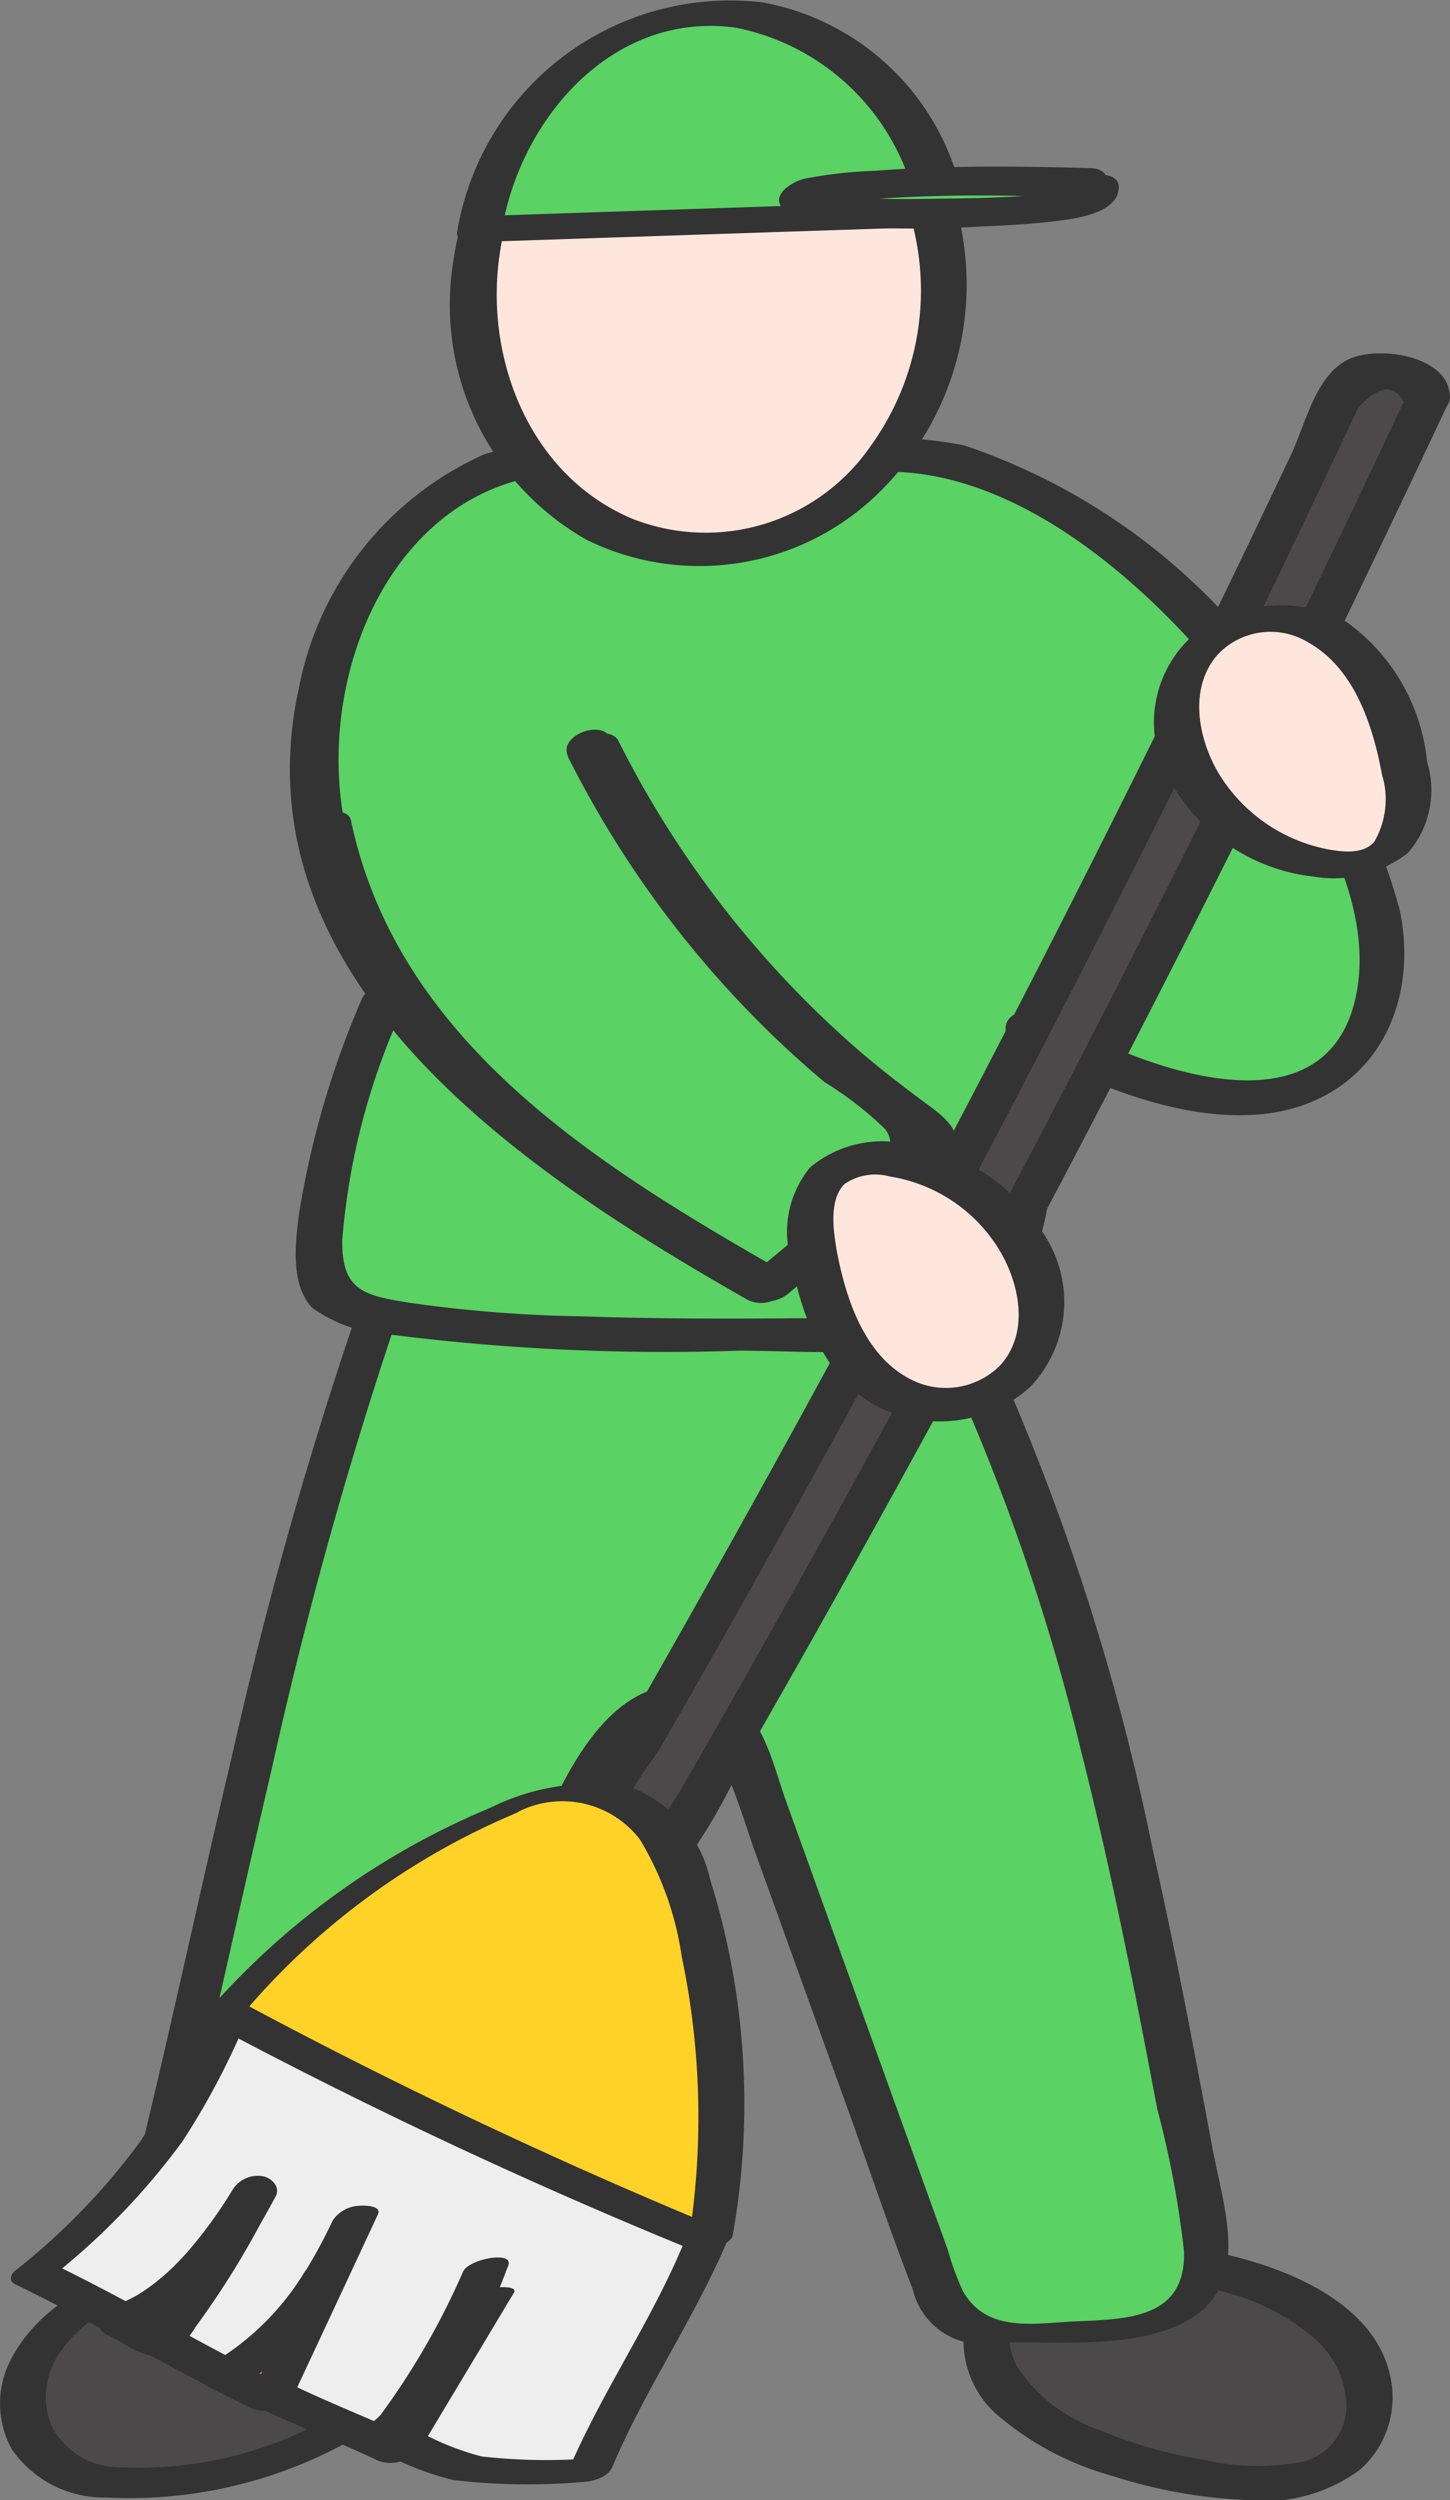
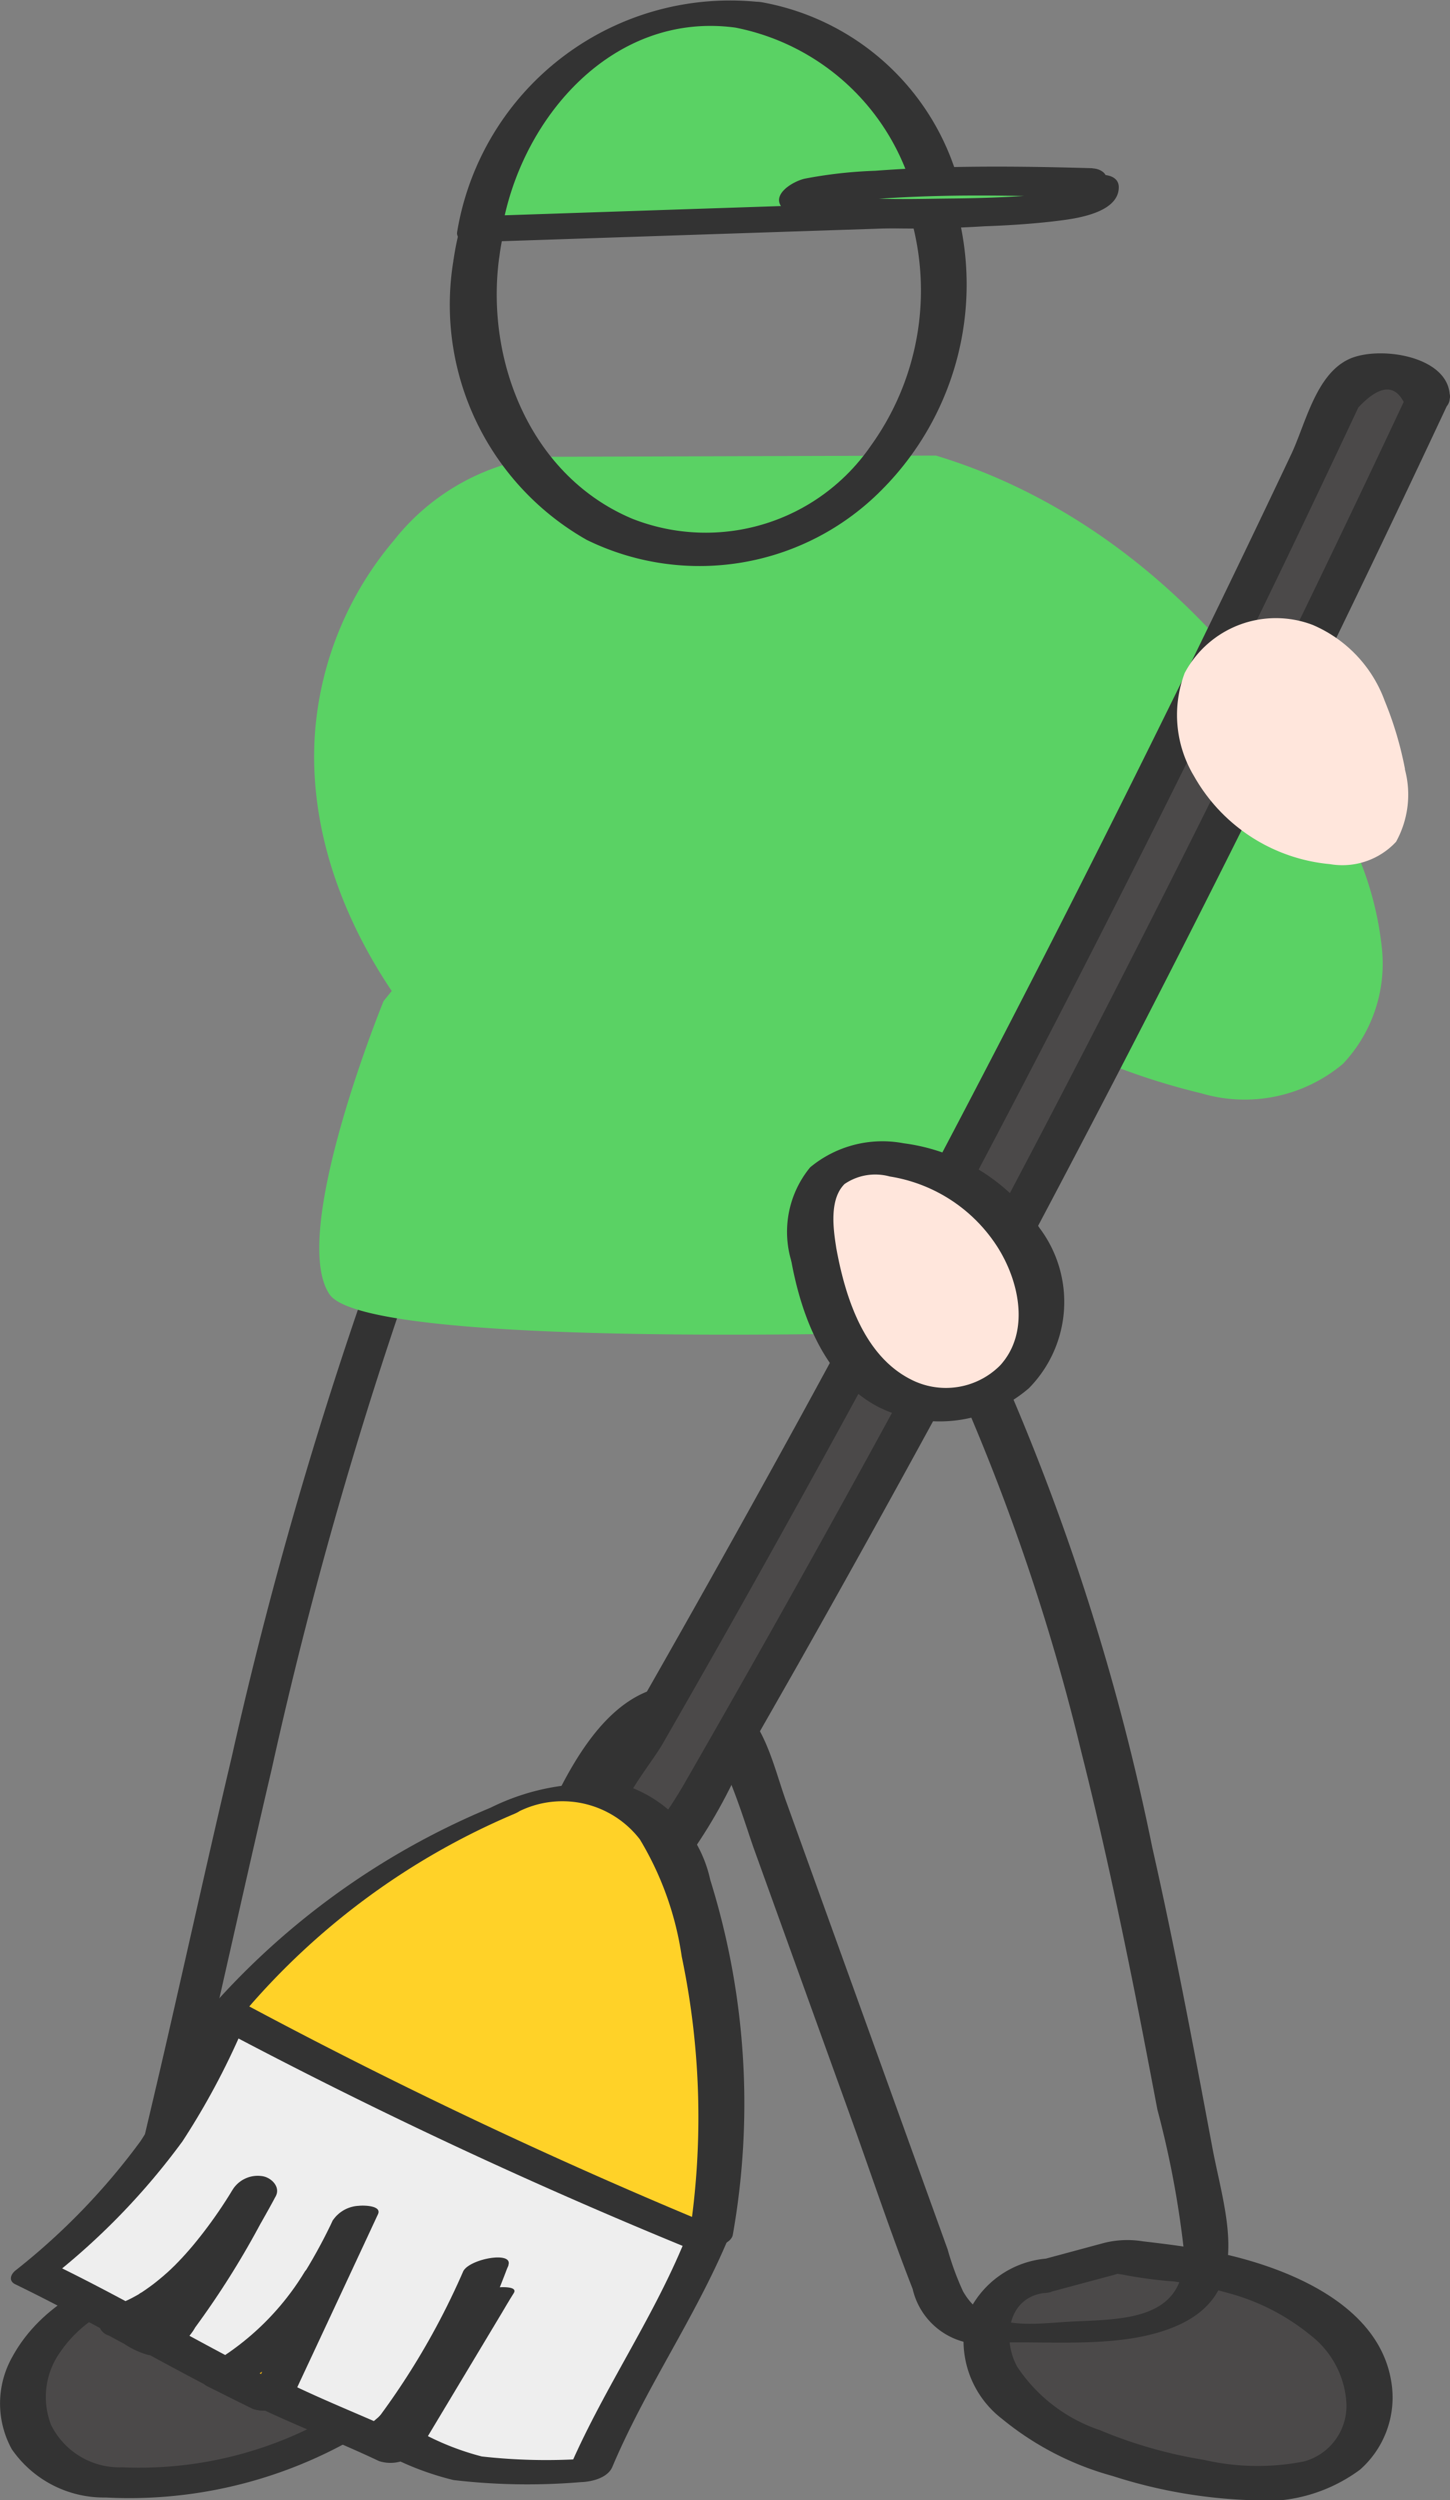
<svg xmlns="http://www.w3.org/2000/svg" width="38.568" height="66.494" viewBox="0 0 38.568 66.494">
  <rect x="0" y="0" width="38.568" height="66.494" fill="#808080" stroke="none" />
  <defs>
    <clipPath id="clip-path">
      <rect id="長方形_3015" data-name="長方形 3015" width="38.568" height="66.494" fill="none" />
    </clipPath>
  </defs>
  <g id="グループ_1946" data-name="グループ 1946" transform="translate(0 0)">
    <g id="グループ_1808" data-name="グループ 1808" transform="translate(0 0)" clip-path="url(#clip-path)">
      <path id="パス_1835" data-name="パス 1835" d="M17.395,36.6l1.9-.512a16.6,16.6,0,0,1,3.7.7,4.763,4.763,0,0,1,2.756,2.137,2.119,2.119,0,0,1-.813,2.821,4.363,4.363,0,0,1-2.368.349,12.97,12.97,0,0,1-3.948-.9,6.113,6.113,0,0,1-2.064-1.251,2.319,2.319,0,0,1-.77-1.972A1.762,1.762,0,0,1,17.395,36.6" transform="translate(10.448 23.926)" fill="#4b4949" />
      <path id="パス_1836" data-name="パス 1836" d="M17.753,37.2l1-.269.64-.171c.068-.018.14-.045.21-.057a.257.257,0,0,1,.038-.01c-.291.025-.022.037.053.058a11.858,11.858,0,0,0,1.34.176,11.421,11.421,0,0,1,1.435.308,5.83,5.83,0,0,1,2.175,1.113A2.459,2.459,0,0,1,25.61,40.2a1.533,1.533,0,0,1-1.126,1.512,6.366,6.366,0,0,1-2.669-.042,12.186,12.186,0,0,1-2.764-.79,4.272,4.272,0,0,1-2.2-1.688c-.406-.742-.246-1.853.742-1.962.264-.03.639-.19.66-.5s-.308-.447-.562-.417a2.531,2.531,0,0,0-2.192,1.568,2.621,2.621,0,0,0,.951,2.7,7.906,7.906,0,0,0,2.934,1.517,13.4,13.4,0,0,0,3.554.64,4.255,4.255,0,0,0,3.033-.807,2.56,2.56,0,0,0,.825-2.377c-.354-2.047-2.789-3-4.557-3.383-.675-.146-1.362-.234-2.047-.313a2.546,2.546,0,0,0-1.029.043l-1.636.441c-.745.2-.517,1.064.231.863" transform="translate(10.204 23.753)" fill="#333" />
      <path id="パス_1837" data-name="パス 1837" d="M8.949,36.6l-1.9-.512a16.6,16.6,0,0,0-3.7.7A4.763,4.763,0,0,0,.6,38.919a2.119,2.119,0,0,0,.813,2.821,4.363,4.363,0,0,0,2.368.349,12.97,12.97,0,0,0,3.948-.9,6.113,6.113,0,0,0,2.064-1.251,2.319,2.319,0,0,0,.77-1.972A1.762,1.762,0,0,0,8.949,36.6" transform="translate(0.241 23.926)" fill="#4b4949" />
      <path id="パス_1838" data-name="パス 1838" d="M9.546,36.384q-.723-.195-1.447-.391c-.15-.04-.3-.091-.452-.121a6.1,6.1,0,0,0-1.9.178c-1.971.3-4.375.971-5.413,2.86a2.525,2.525,0,0,0-.022,2.465,2.976,2.976,0,0,0,2.5,1.287,12.052,12.052,0,0,0,6.734-1.646,3.368,3.368,0,0,0,1.888-2.794,2.11,2.11,0,0,0-2.021-1.863.829.829,0,0,0-.788.354c-.121.268.108.422.353.449A1.388,1.388,0,0,1,10.2,38.709a2.789,2.789,0,0,1-1.59,1.914,10.293,10.293,0,0,1-5.368,1.236,2.031,2.031,0,0,1-1.884-1.128,2.057,2.057,0,0,1,.261-1.961c.981-1.417,2.947-1.788,4.533-1.994.236-.032.482-.042.717-.086.444-.088-.055-.072.138-.045a4.911,4.911,0,0,1,.6.16l1.231.333a.9.9,0,0,0,.853-.228.3.3,0,0,0-.141-.526" transform="translate(0 23.763)" fill="#333" />
-       <path id="パス_1839" data-name="パス 1839" d="M23.2,21.2c4.124,7.818,5.583,16.684,7.286,25.689a1.841,1.841,0,0,1-1.731,2.185c-1.344.053-2.855.108-3.6.161a1.92,1.92,0,0,1-1.134-.148,2.065,2.065,0,0,1-.742-1.154L18.065,33.5a1.842,1.842,0,0,0-3.339-.278A53.546,53.546,0,0,0,9.418,46.987,1.828,1.828,0,0,1,7.06,48.309a21.831,21.831,0,0,0-3.142-.81,1.83,1.83,0,0,1-1.43-2.247C4.627,36.464,6.137,27.813,9.4,19.35" transform="translate(1.614 12.83)" fill="#5ad264" />
      <path id="パス_1840" data-name="パス 1840" d="M22.821,21.446a57.277,57.277,0,0,1,4.552,12.4c.529,2.089.981,4.2,1.405,6.31.213,1.068.417,2.139.62,3.208a25.517,25.517,0,0,1,.708,3.772c.052,1.791-1.51,1.8-2.894,1.861-1.068.045-2.343.324-2.984-.8a7.506,7.506,0,0,1-.409-1.114q-1.01-2.8-2.022-5.608-1.135-3.146-2.268-6.291c-.389-1.076-.644-2.533-1.869-2.947C14.605,31.2,13.3,35.31,12.4,37.319a53.647,53.647,0,0,0-2.335,6.148q-.409,1.31-.748,2.643a4.753,4.753,0,0,1-.392,1.44c-.765,1.071-1.789.381-2.694.146-1.159-.3-2.663-.316-2.935-1.764-.216-1.138.536-2.857.8-3.988.585-2.539,1.146-5.084,1.741-7.622a116.77,116.77,0,0,1,4.387-14.991c.081-.215-1.069-.1-1.187.211a114.165,114.165,0,0,0-4.262,14.45c-.577,2.443-1.119,4.894-1.68,7.342-.271,1.187-.554,2.373-.833,3.559a2.3,2.3,0,0,0,.318,2.328,3.193,3.193,0,0,0,1.876.757,16.715,16.715,0,0,0,3.025.748,2.877,2.877,0,0,0,2.638-1.389,18.694,18.694,0,0,0,.825-3.032q.534-1.843,1.2-3.65a53.143,53.143,0,0,1,3.023-6.737c1.809-3.383,3.035,1.212,3.5,2.511q1.282,3.557,2.566,7.116c.55,1.528,1.063,3.075,1.655,4.588a1.893,1.893,0,0,0,2.235,1.43c1.523-.05,3.429.173,4.844-.472,2-.913,1.217-2.99.895-4.706-.5-2.671-1-5.34-1.6-7.993a62.252,62.252,0,0,0-5.234-15.27c-.153-.3-1.3.131-1.2.323" transform="translate(1.387 12.744)" fill="#333" />
-       <path id="パス_1841" data-name="パス 1841" d="M12.33,15.034A26.752,26.752,0,0,0,20.873,25c.233.163.5.4.432.677a.739.739,0,0,1-.268.344Q19.019,27.707,17,29.393A35.635,35.635,0,0,1,8.777,23.61c-2.337-2.418-4-5.7-3.722-9.05A8.95,8.95,0,0,1,7.143,9.546a5.975,5.975,0,0,1,3.885-2.227l10.535-.033C26.437,8.756,30.329,12.7,32.5,17.309a8.64,8.64,0,0,1,.931,3.137,3.886,3.886,0,0,1-1.041,3.017,4.065,4.065,0,0,1-3.765.785,18.254,18.254,0,0,1-4.6-1.791l-.153,4.793a3.476,3.476,0,0,1-3.4,3.366c-5.067.11-14.261.143-15.041-1.026-1.083-1.623,1.44-7.795,1.44-7.795" transform="translate(3.331 4.831)" fill="#5ad264" />
-       <path id="パス_1842" data-name="パス 1842" d="M12.033,15.481a27.311,27.311,0,0,0,5.377,7.346q.7.679,1.444,1.305a9.259,9.259,0,0,1,1.625,1.262c.567.822-.8,1.568-1.4,2.064q-1.108.928-2.217,1.853c.288-.025.575-.05.863-.076C13,26.537,7.656,23.4,6.2,17.736c-1.083-4.2,1.149-9.79,6.007-9.805L20.518,7.9c3.632-.012,7.1,3.146,9.235,5.866,1.611,2.057,3.752,5.194,3.266,7.941-.723,4.079-5.994,1.974-8.269.587-.3-.181-1.061-.058-1.076.391q-.042,1.337-.086,2.673A10.485,10.485,0,0,1,23.33,28.5c-.837,2.28-3.354,1.9-5.3,1.916-1.884.017-3.77.012-5.653-.053A35.955,35.955,0,0,1,7.8,30C6.61,29.81,6.013,29.68,6.029,28.34a18.217,18.217,0,0,1,1.675-6.3c.256-.63-.953-.61-1.149-.126a23.688,23.688,0,0,0-1.676,5.729c-.1.758-.233,1.891.358,2.5a3.939,3.939,0,0,0,2.142.715,57.885,57.885,0,0,0,9.2.419c2.714,0,6.466.542,7.82-2.485.795-1.773.429-4.306.491-6.2l-1.076.392c1.949,1.186,4.856,2.4,7.179,1.926,2.574-.531,3.677-2.914,3.161-5.367A17.4,17.4,0,0,0,29.6,11.794,16.7,16.7,0,0,0,22.572,7.2a11.314,11.314,0,0,0-3.261-.153l-5.881.02a9.75,9.75,0,0,0-3.617.368,8.589,8.589,0,0,0-4.938,6.223C3.164,21.5,11.032,26.632,16.8,29.918a.8.8,0,0,0,.861-.077l2.42-2.021c.6-.5,1.65-1.054,1.987-1.788.469-1.016-1.3-1.786-1.927-2.293a26.912,26.912,0,0,1-7-8.783c-.233-.462-1.385-.032-1.1.524" transform="translate(3.074 4.646)" fill="#333" />
-       <path id="パス_1843" data-name="パス 1843" d="M7.652,6.494c-.56,3.735,1.75,7.179,5.162,7.692s6.631-2.1,7.193-5.837S18.256,1.169,14.845.657s-6.632,2.1-7.193,5.837" transform="translate(5.018 0.393)" fill="#ffe6dc" />
+       <path id="パス_1841" data-name="パス 1841" d="M12.33,15.034A26.752,26.752,0,0,0,20.873,25c.233.163.5.4.432.677a.739.739,0,0,1-.268.344A35.635,35.635,0,0,1,8.777,23.61c-2.337-2.418-4-5.7-3.722-9.05A8.95,8.95,0,0,1,7.143,9.546a5.975,5.975,0,0,1,3.885-2.227l10.535-.033C26.437,8.756,30.329,12.7,32.5,17.309a8.64,8.64,0,0,1,.931,3.137,3.886,3.886,0,0,1-1.041,3.017,4.065,4.065,0,0,1-3.765.785,18.254,18.254,0,0,1-4.6-1.791l-.153,4.793a3.476,3.476,0,0,1-3.4,3.366c-5.067.11-14.261.143-15.041-1.026-1.083-1.623,1.44-7.795,1.44-7.795" transform="translate(3.331 4.831)" fill="#5ad264" />
      <path id="パス_1844" data-name="パス 1844" d="M7.281,6.717a7.186,7.186,0,0,0,3.546,7.424A6.814,6.814,0,0,0,18.685,12.8a7.737,7.737,0,0,0,1.7-8.312A6.577,6.577,0,0,0,13.721.359,7.459,7.459,0,0,0,7.281,6.717c-.1.6,1.133.442,1.221-.095a6.3,6.3,0,0,1,4.585-5.308,5.5,5.5,0,0,1,5.92,3.108,7.064,7.064,0,0,1-.622,7.214,5.325,5.325,0,0,1-6.35,1.941C9.343,12.443,8.123,9.385,8.5,6.622c.081-.605-1.148-.444-1.221.095" transform="translate(4.779 0.218)" fill="#333" />
      <path id="パス_1845" data-name="パス 1845" d="M14.837.266a6.3,6.3,0,0,1,5.124,5.282L7.674,5.957A6.545,6.545,0,0,1,14.837.266" transform="translate(5.088 0.134)" fill="#5ad264" />
      <path id="パス_1846" data-name="パス 1846" d="M14.712.734A6.139,6.139,0,0,1,19.6,5.842c.279-.17.557-.341.835-.511q-5.371.177-10.742.358-.771.025-1.545.052l.371.276C9.056,3.077,11.493.3,14.712.734a1.019,1.019,0,0,0,.851-.228c.151-.168.166-.4-.118-.441a7.359,7.359,0,0,0-8.132,6.1c-.037.2.215.283.371.278q5.371-.18,10.74-.358.773-.027,1.547-.052c.244-.008.906-.133.835-.512A6.657,6.657,0,0,0,15.446.065a1,1,0,0,0-.851.228c-.155.173-.161.394.118.441" transform="translate(4.847 0)" fill="#333" />
      <path id="パス_1847" data-name="パス 1847" d="M20.337,2.938a48.127,48.127,0,0,0-6.386.133c-.3.03-.6.065-.895.1-.093.012-.271.038-.223.153a.279.279,0,0,0,.158.118,6.4,6.4,0,0,0,2.525.309,34.131,34.131,0,0,0,4.465-.216,1.605,1.605,0,0,0,.412-.1c.131-.058.3-.181.259-.319" transform="translate(8.504 1.919)" fill="#5ad264" />
      <path id="パス_1848" data-name="パス 1848" d="M20.8,2.707c-1.294-.038-2.588-.058-3.883-.027-.634.017-1.267.047-1.9.095a12.082,12.082,0,0,0-1.881.211c-.351.085-.973.477-.516.845a3.229,3.229,0,0,0,1.611.427,30.052,30.052,0,0,0,3.692-.007c.7-.025,1.389-.07,2.079-.161.461-.062,1.493-.228,1.493-.878,0-.559-1.212-.331-1.212.126.161-.057.163-.065,0-.028l-.146.02c-.148.022-.3.038-.444.053-.3.032-.592.055-.89.073-.62.038-1.241.052-1.861.058-.574.007-1.149.022-1.725.007a7.008,7.008,0,0,1-.812-.058c-.072-.012-.735-.111-.743-.2l-.11.294q-.586.2-.186.133c.05-.007.1-.013.15-.018.148-.018.3-.035.447-.052.3-.032.6-.06.906-.083.607-.047,1.216-.077,1.823-.091,1.217-.032,2.436,0,3.652.03a.879.879,0,0,0,.792-.346c.128-.249-.111-.412-.344-.419" transform="translate(8.263 1.767)" fill="#333" />
-       <path id="パス_1849" data-name="パス 1849" d="M12.01,12.259a27.344,27.344,0,0,0,5.425,7.435q.813.783,1.686,1.5c.268.218.539.432.813.64.234.178.918.507,1,.778.141.492-1.522,1.532-1.881,1.833q-1.128.94-2.253,1.883l.965-.185c-4.928-2.809-10.4-6.1-11.668-12.1-.1-.472-1.309-.168-1.206.323C6.18,20.49,11.778,23.9,16.815,26.771a.915.915,0,0,0,.965-.185q1.128-.94,2.253-1.883a11.013,11.013,0,0,0,2.019-1.735c.389-.559-.095-.975-.529-1.3-.72-.531-1.427-1.071-2.1-1.665a26.848,26.848,0,0,1-6.21-8.072c-.228-.456-1.409-.085-1.2.323" transform="translate(3.237 7.776)" fill="#333" />
      <path id="パス_1850" data-name="パス 1850" d="M31.767,6.742Q22.467,26.6,11.436,45.577c-.383.659-2.372-.05-2.077-.557Q20.38,26.064,29.69,6.185c.316-.675,2.345-.013,2.077.557" transform="translate(6.186 3.912)" fill="#4b4949" />
      <path id="パス_1851" data-name="パス 1851" d="M31.42,6.85q-4.657,9.926-9.734,19.644-2.629,5.022-5.375,9.985-1.28,2.315-2.586,4.617-.746,1.315-1.5,2.626c-.239.416-1.651,2.749-1.769,1.256-.055-.7.878-1.768,1.214-2.353q.753-1.312,1.5-2.629,1.3-2.3,2.579-4.62,2.644-4.8,5.184-9.659t4.968-9.77q1.172-2.372,2.322-4.756.654-1.362,1.3-2.729.324-.684.645-1.369Q31,6.208,31.383,6.96c-.028.6,1.192.411,1.217-.1.058-1.144-1.908-1.432-2.7-1.044-.873.424-1.139,1.73-1.522,2.534q-1.212,2.562-2.456,5.111-5.057,10.36-10.592,20.479Q12.515,39.074,9.58,44.148c-.4.7-.881,1.084-.364,1.725a2.5,2.5,0,0,0,1.936.544,1.7,1.7,0,0,0,1.083-.615,13.7,13.7,0,0,0,1.513-2.619q.751-1.312,1.5-2.629,2.789-4.934,5.466-9.935Q26.953,18.952,32.565,6.965c.283-.6-.931-.572-1.146-.115" transform="translate(5.961 3.745)" fill="#333" />
      <path id="パス_1852" data-name="パス 1852" d="M24.889,13.9a2.594,2.594,0,0,1-.234,1.931,1.948,1.948,0,0,1-1.758.594,4.636,4.636,0,0,1-3.614-2.338,3.151,3.151,0,0,1-.249-2.747,2.746,2.746,0,0,1,3.4-1.279,3.5,3.5,0,0,1,1.921,2.026,9.4,9.4,0,0,1,.539,1.814" transform="translate(12.478 6.558)" fill="#ffe6dc" />
-       <path id="パス_1853" data-name="パス 1853" d="M24.52,14.2a2.25,2.25,0,0,1-.211,1.773c-.281.329-.808.274-1.189.208A4.362,4.362,0,0,1,20.3,14.353c-.65-.943-.988-2.436-.141-3.374a1.929,1.929,0,0,1,2.418-.294c1.216.689,1.706,2.228,1.941,3.519.078.426,1.287.133,1.2-.323a5.206,5.206,0,0,0-2.232-3.815,3.792,3.792,0,0,0-4.063.477,3.1,3.1,0,0,0-.374,4.089A4.978,4.978,0,0,0,22.709,16.9a3.207,3.207,0,0,0,2.491-.627,2.536,2.536,0,0,0,.524-2.391c-.068-.422-1.279-.136-1.2.323" transform="translate(12.244 6.416)" fill="#333" />
      <path id="パス_1854" data-name="パス 1854" d="M13.04,21.058a2.586,2.586,0,0,1,.236-1.931,1.956,1.956,0,0,1,1.76-.592,4.643,4.643,0,0,1,3.609,2.345,3.143,3.143,0,0,1,.246,2.749,2.747,2.747,0,0,1-3.4,1.272,3.5,3.5,0,0,1-1.917-2.027,9.2,9.2,0,0,1-.536-1.816" transform="translate(8.598 12.283)" fill="#ffe6dc" />
      <path id="パス_1855" data-name="パス 1855" d="M13.885,21.075c-.081-.506-.185-1.286.223-1.69a1.446,1.446,0,0,1,1.2-.2,4.175,4.175,0,0,1,2.776,1.74c.645.92,1,2.363.163,3.283a2.036,2.036,0,0,1-2.4.363c-1.244-.645-1.73-2.21-1.962-3.492-.1-.56-1.309-.254-1.2.323.271,1.5.895,3.17,2.325,3.915a3.64,3.64,0,0,0,4-.5,3.27,3.27,0,0,0,.283-4.262,5.129,5.129,0,0,0-3.615-2.253,3.01,3.01,0,0,0-2.486.64,2.7,2.7,0,0,0-.509,2.465c.09.56,1.3.258,1.2-.323" transform="translate(8.357 12.105)" fill="#333" />
      <path id="パス_1856" data-name="パス 1856" d="M5.773,32.092A15.2,15.2,0,0,1,.534,39.2c1.507.722,4.81,2.584,6.316,3.306q.728-1.676,1.455-3.353a7.588,7.588,0,0,1-2.666,2.6c1.211.757,2.892,1.339,4.568,2.147a26.718,26.718,0,0,0,2.36-4.843c-.582,1.234-1.118,2-1.7,3.231a13.4,13.4,0,0,1-.925,1.172s.687.373.911.487c1.332.684,2.262.5,4.48.469,1.046-2.538,2.017-3.494,3.063-6.03" transform="translate(0.354 21.279)" fill="#eee" />
      <path id="パス_1857" data-name="パス 1857" d="M5.411,32.286a18.853,18.853,0,0,1-1.791,3.5A17.717,17.717,0,0,1,.294,39.224c-.133.11-.183.279,0,.366C2.431,40.628,4.47,41.86,6.608,42.9a.939.939,0,0,0,1.083-.363q.728-1.676,1.455-3.353c.16-.369-1.006-.191-1.159.078A7.109,7.109,0,0,1,5.509,41.7c-.171.108-.351.3-.113.444,1.444.868,3.052,1.427,4.57,2.147a.989.989,0,0,0,1.039-.278,28.848,28.848,0,0,0,2.4-4.928c.146-.394-1.041-.171-1.2.161a19.687,19.687,0,0,1-2.581,4.321c-.1.113-.035.225.076.284a7.693,7.693,0,0,0,2.25.945,16.9,16.9,0,0,0,3.383.055c.286-.007.715-.11.84-.406.88-2.085,2.185-3.945,3.065-6.03.146-.351-1.043-.22-1.2.161-.88,2.084-2.184,3.945-3.063,6.03l.84-.406a15.363,15.363,0,0,1-3.117-.032,7.164,7.164,0,0,1-2.032-.881c.027.095.052.19.077.286a20.381,20.381,0,0,0,2.668-4.489q-.6.08-1.2.161A27.785,27.785,0,0,1,9.889,44l1.039-.278c-1.517-.72-3.125-1.281-4.568-2.149-.038.148-.075.3-.113.444A8.152,8.152,0,0,0,9.1,39.266l-1.159.078Q7.218,41.02,6.488,42.7l1.084-.363C5.432,41.3,3.4,40.064,1.255,39.028c0,.121,0,.244,0,.366a18.532,18.532,0,0,0,3.482-3.605,19.729,19.729,0,0,0,1.878-3.664c.146-.351-1.043-.22-1.2.161" transform="translate(0.115 21.165)" fill="#333" />
      <path id="パス_1858" data-name="パス 1858" d="M10.936,29.181a4.065,4.065,0,0,1,3.384-.246A4.077,4.077,0,0,1,16.03,31.6a20.507,20.507,0,0,1,.469,9c-4.113-1.814-8.994-3.84-12.9-6.072a19.49,19.49,0,0,1,7.332-5.348" transform="translate(2.39 18.999)" fill="#ffd228" />
      <path id="パス_1859" data-name="パス 1859" d="M11.521,29.348a2.6,2.6,0,0,1,3.349.674,8.361,8.361,0,0,1,1.113,3.115,20.807,20.807,0,0,1,.155,7.725l1.171-.364a139.091,139.091,0,0,1-12.9-6.072l-.025.151a19.29,19.29,0,0,1,7.133-5.229c.188-.08.319-.166.153-.3s-.69.095-.842.16A20.326,20.326,0,0,0,3.3,34.68c-.033.038-.1.106-.025.15A139.062,139.062,0,0,0,16.171,40.9c.249.11,1.116-.033,1.171-.363a19.989,19.989,0,0,0-.6-9.439,3.408,3.408,0,0,0-2.154-2.476,6.079,6.079,0,0,0-3.754.589c-.19.076-.318.168-.153.294s.689-.1.842-.158" transform="translate(2.15 18.9)" fill="#333" />
      <path id="パス_1860" data-name="パス 1860" d="M3.6,39.665s1.37-.048,3.457-4.2L4.816,40.269Z" transform="translate(2.39 23.513)" fill="#ffbe0f" />
      <path id="パス_1861" data-name="パス 1861" d="M3.6,40.109C4.9,40.054,5.9,38.784,6.56,37.821A19.709,19.709,0,0,0,7.9,35.5l-1.2.165L4.733,39.882c-.091.2-.185.4-.278.6q.541-.182,1.084-.361l-1.212-.6a1.016,1.016,0,0,0-.85.123c-.163.095-.366.309-.116.434q.606.3,1.212.6a.955.955,0,0,0,1.083-.361q.985-2.105,1.967-4.213c.093-.2.186-.4.279-.6.113-.241-.406-.239-.512-.225a.883.883,0,0,0-.69.389,14.274,14.274,0,0,1-1.974,3.085c-.062.068-.125.136-.19.2-.035.037,0,0,.01-.01-.017.018-.035.037-.053.053s-.062.06-.093.088a4.188,4.188,0,0,1-.321.271A.606.606,0,0,0,4,39.411c-.025.023.11-.068.03-.02-.043.025-.085.053-.128.078-.018.012-.1.038-.1.057.01-.018.163-.068.072-.035a.363.363,0,0,0-.045.018c-.015.008-.033.01-.047.018-.057.028.195-.062.106-.037a.393.393,0,0,1-.06.015c-.015,0,.216-.038.12-.025a1.117,1.117,0,0,0,.136-.008,1.035,1.035,0,0,0-.8.319c-.15.226.13.326.318.318" transform="translate(2.151 23.388)" fill="#333" />
      <path id="パス_1862" data-name="パス 1862" d="M5.853,40.424s.92.106,3.329-3.7l-2.461,4.1Z" transform="translate(3.881 24.353)" fill="#ffbe0f" />
      <path id="パス_1863" data-name="パス 1863" d="M5.712,40.786a2.126,2.126,0,0,0,1.264-.392,6.658,6.658,0,0,0,1.6-1.585,25.262,25.262,0,0,0,1.452-2.079l-1.192.2q-1.078,1.794-2.155,3.591c-.1.168-.2.338-.3.507l1.161-.311-.868-.4a1.069,1.069,0,0,0-.78.055c-.052.02-.555.273-.353.366l.868.4a.939.939,0,0,0,.622,0,.893.893,0,0,0,.54-.306l2.155-3.591c.1-.17.2-.339.306-.507.118-.2-.429-.153-.489-.141a1.051,1.051,0,0,0-.7.343A17.67,17.67,0,0,1,6.764,39.71c-.113.118-.231.233-.353.343-.048.043-.1.085-.148.126.1-.085-.04.03-.075.055l-.106.075-.057.035c-.08.053.108-.053.048-.027a.813.813,0,0,0-.085.043c-.085.048.171-.067.057-.025s.188-.055.086-.027c-.078.02.215-.043.113-.027a.856.856,0,0,1,.239-.017,1.384,1.384,0,0,0-.851.229c-.195.135-.156.266.078.291" transform="translate(3.636 24.251)" fill="#333" />
      <path id="パス_1864" data-name="パス 1864" d="M1.959,38.448s1.63-.268,3.5-3.374c0,0-2.142,3.945-2.613,3.852Z" transform="translate(1.299 23.256)" fill="#ffbe0f" />
      <path id="パス_1865" data-name="パス 1865" d="M2.32,39.065a2.686,2.686,0,0,0,.832-.341,7.185,7.185,0,0,0,1.866-1.6,13.212,13.212,0,0,0,1.266-1.789l-1.156-.158c-.23.422-.469.84-.71,1.256-.1.18-.213.359-.318.537-.052.085-.1.168-.153.251l-.083.133c-.015.022-.027.045-.042.067.07-.113,0,0-.012.018-.2.326-.417.649-.652.956-.093.123-.2.234-.3.351-.048.057.062-.06.06-.058s-.03.028-.042.037a.375.375,0,0,0-.05.04c-.027.032.158-.09.065-.043a.717.717,0,0,1,.4-.07c.088.033.175.065.258.1-.3-.16-.592-.318-.886-.477a.794.794,0,0,0-.868.065c-.18.143-.331.5-.055.652l.509.274a2.235,2.235,0,0,0,.654.3,1.445,1.445,0,0,0,1.236-.738,22.883,22.883,0,0,0,1.725-2.737c.141-.249.283-.5.417-.753s-.13-.507-.373-.534a.788.788,0,0,0-.783.376,12.162,12.162,0,0,1-1,1.414c-.151.183-.311.363-.479.534-.033.035-.067.068-.1.1l-.05.048c.012-.013.078-.075,0,0s-.148.135-.223.2c-.125.106-.251.208-.383.3-.057.042-.116.081-.175.121a.5.5,0,0,0-.088.057c0,.007.121-.073.072-.043-.017.008-.032.018-.048.028-.093.053-.188.106-.286.153l-.113.053c-.038.015-.175.068-.035.015s-.038.01-.085.023a.6.6,0,0,1-.058.013c-.249.042-.559.316-.484.594.081.314.467.314.718.273" transform="translate(1.054 23.072)" fill="#333" />
    </g>
  </g>
</svg>